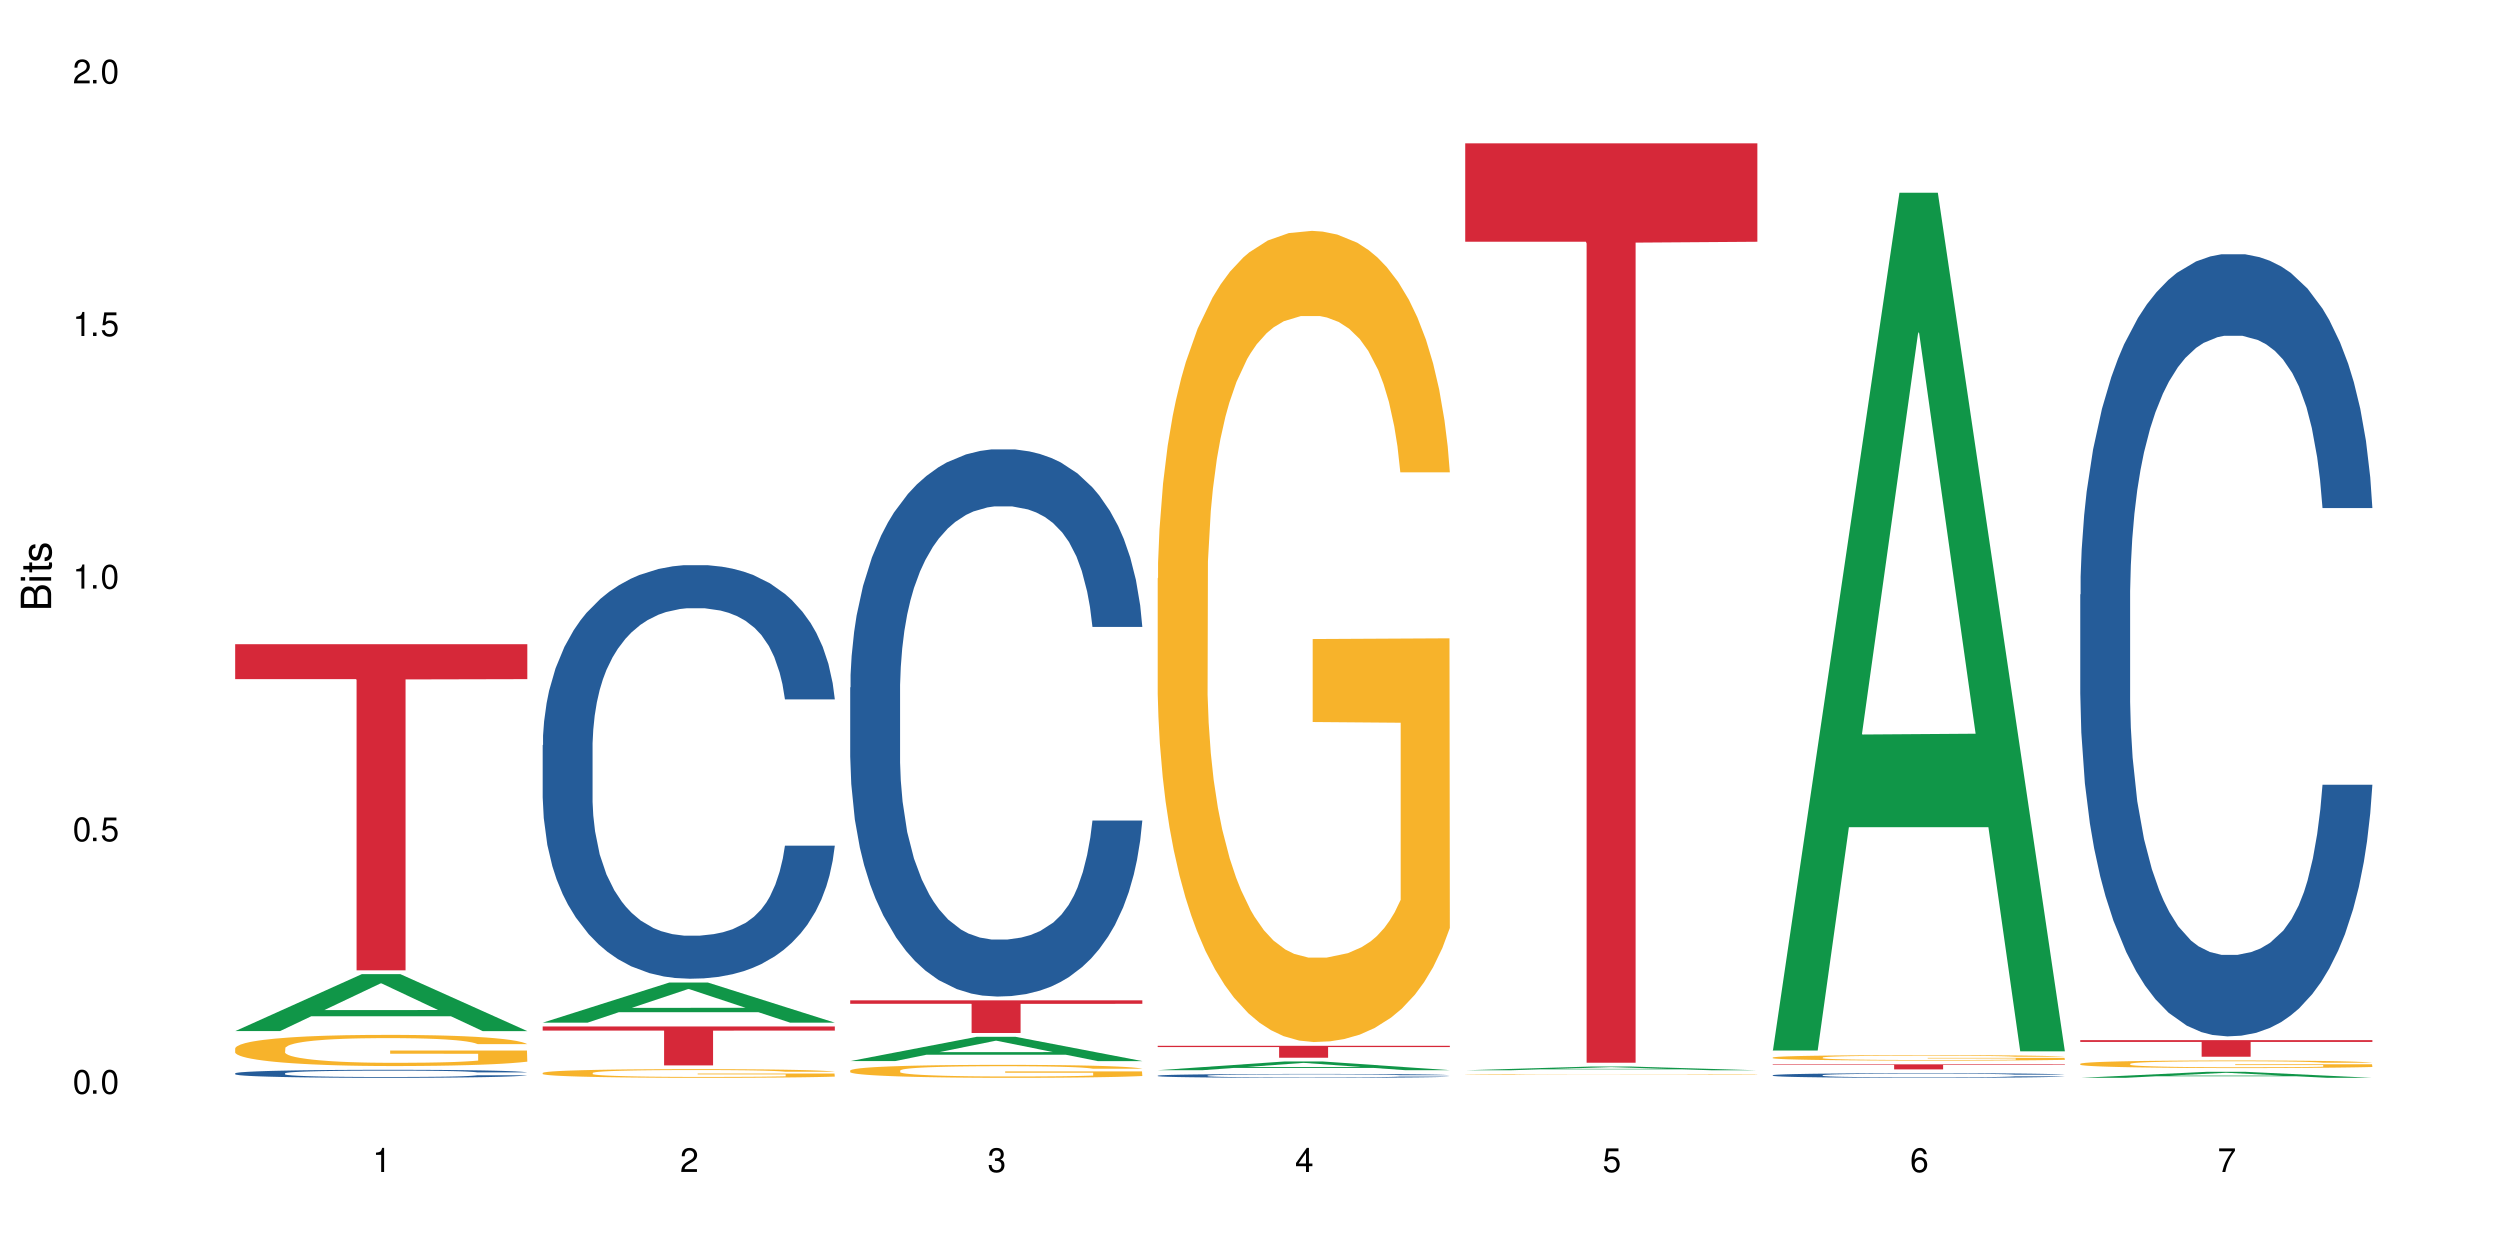
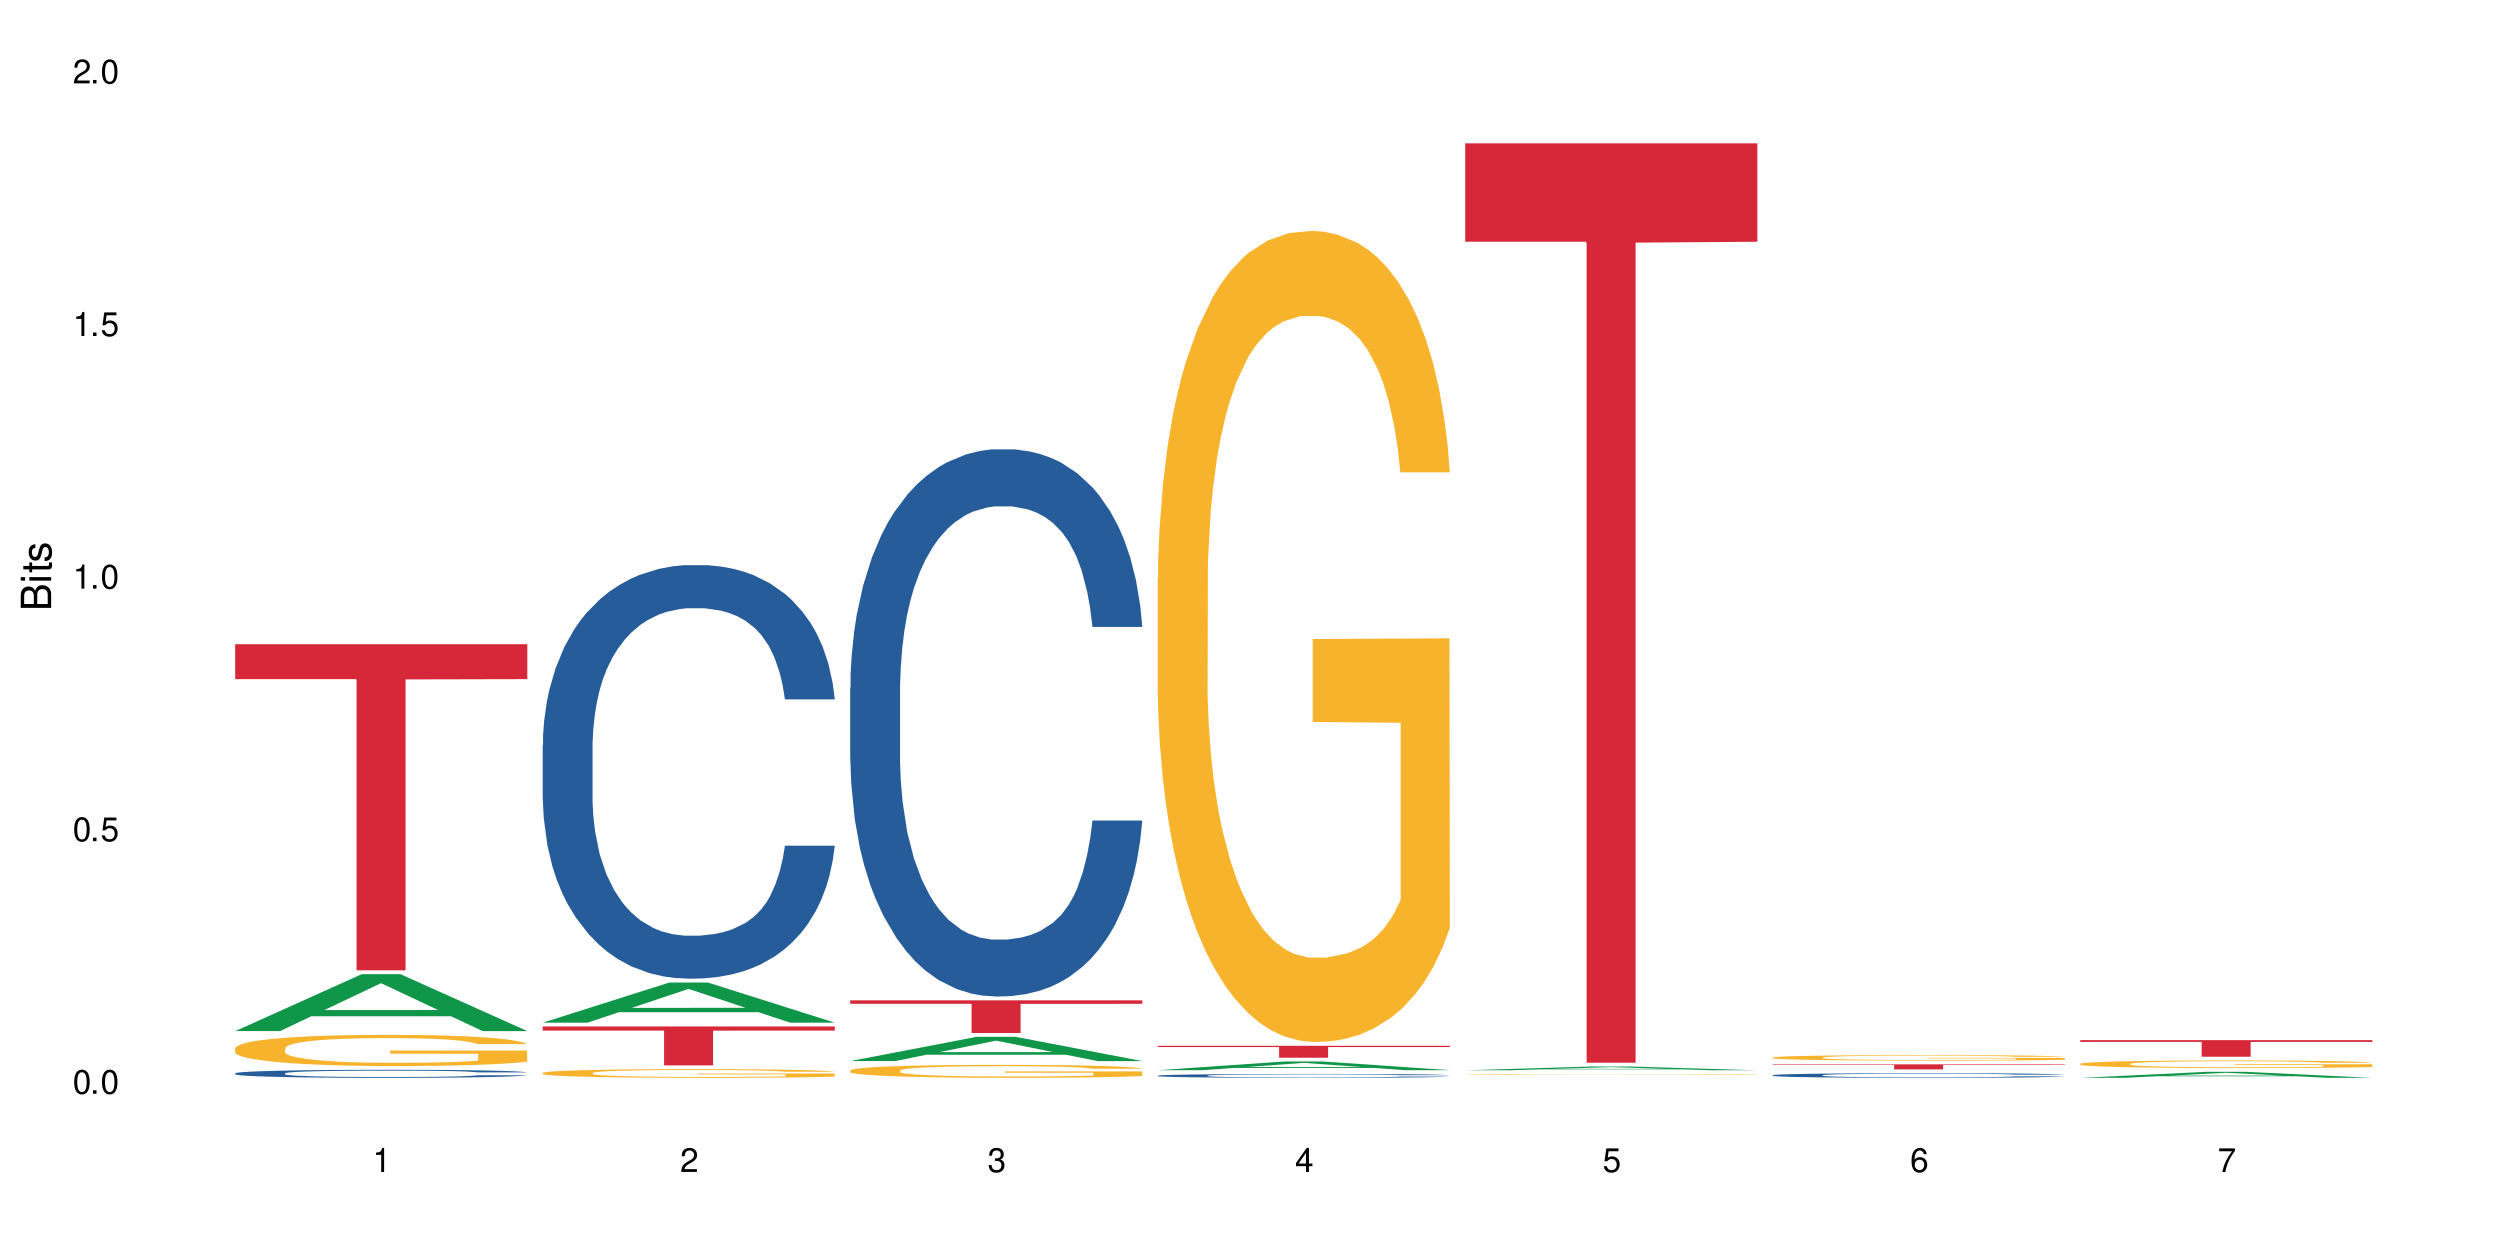
<svg xmlns="http://www.w3.org/2000/svg" xmlns:xlink="http://www.w3.org/1999/xlink" width="720" height="360" viewBox="0 0 720 360">
  <defs>
    <g>
      <g id="glyph-0-0">
</g>
      <g id="glyph-0-1">
        <path d="M 2.641 -6.938 C 2 -6.938 1.422 -6.656 1.078 -6.172 C 0.641 -5.562 0.406 -4.641 0.406 -3.359 C 0.406 -1.016 1.188 0.219 2.641 0.219 C 4.078 0.219 4.859 -1.016 4.859 -3.297 C 4.859 -4.641 4.656 -5.547 4.203 -6.172 C 3.844 -6.656 3.281 -6.938 2.641 -6.938 Z M 2.641 -6.188 C 3.547 -6.188 4 -5.25 4 -3.375 C 4 -1.406 3.562 -0.484 2.625 -0.484 C 1.734 -0.484 1.281 -1.438 1.281 -3.344 C 1.281 -5.25 1.734 -6.188 2.641 -6.188 Z M 2.641 -6.188 " />
      </g>
      <g id="glyph-0-2">
        <path d="M 1.828 -1 L 0.828 -1 L 0.828 0 L 1.828 0 Z M 1.828 -1 " />
      </g>
      <g id="glyph-0-3">
        <path d="M 4.562 -6.797 L 1.062 -6.797 L 0.547 -3.094 L 1.328 -3.094 C 1.719 -3.562 2.047 -3.734 2.578 -3.734 C 3.484 -3.734 4.062 -3.109 4.062 -2.094 C 4.062 -1.125 3.484 -0.531 2.578 -0.531 C 1.828 -0.531 1.375 -0.906 1.188 -1.672 L 0.328 -1.672 C 0.453 -1.109 0.547 -0.844 0.75 -0.594 C 1.125 -0.078 1.828 0.219 2.594 0.219 C 3.969 0.219 4.922 -0.781 4.922 -2.219 C 4.922 -3.562 4.031 -4.484 2.719 -4.484 C 2.25 -4.484 1.859 -4.359 1.469 -4.062 L 1.734 -5.969 L 4.562 -5.969 Z M 4.562 -6.797 " />
      </g>
      <g id="glyph-0-4">
        <path d="M 2.484 -4.938 L 2.484 0 L 3.328 0 L 3.328 -6.938 L 2.766 -6.938 C 2.469 -5.875 2.281 -5.734 0.984 -5.562 L 0.984 -4.938 Z M 2.484 -4.938 " />
      </g>
      <g id="glyph-0-5">
        <path d="M 4.859 -0.828 L 1.281 -0.828 C 1.359 -1.406 1.672 -1.781 2.5 -2.281 L 3.469 -2.828 C 4.406 -3.344 4.906 -4.062 4.906 -4.906 C 4.906 -5.484 4.672 -6.031 4.266 -6.406 C 3.859 -6.766 3.375 -6.938 2.719 -6.938 C 1.859 -6.938 1.219 -6.625 0.844 -6.031 C 0.609 -5.672 0.5 -5.234 0.484 -4.531 L 1.328 -4.531 C 1.359 -5.016 1.406 -5.281 1.531 -5.516 C 1.75 -5.938 2.188 -6.203 2.703 -6.203 C 3.469 -6.203 4.031 -5.641 4.031 -4.891 C 4.031 -4.344 3.719 -3.859 3.125 -3.516 L 2.234 -3 C 0.812 -2.172 0.406 -1.531 0.328 -0.016 L 4.859 -0.016 Z M 4.859 -0.828 " />
      </g>
      <g id="glyph-0-6">
        <path d="M 2.125 -3.188 L 2.578 -3.188 C 3.5 -3.188 3.984 -2.766 3.984 -1.922 C 3.984 -1.062 3.469 -0.531 2.594 -0.531 C 1.656 -0.531 1.203 -1 1.156 -2.016 L 0.312 -2.016 C 0.344 -1.453 0.438 -1.094 0.609 -0.781 C 0.953 -0.109 1.625 0.219 2.547 0.219 C 3.953 0.219 4.859 -0.625 4.859 -1.938 C 4.859 -2.828 4.516 -3.297 3.703 -3.594 C 4.344 -3.844 4.656 -4.328 4.656 -5.031 C 4.656 -6.219 3.875 -6.938 2.578 -6.938 C 1.203 -6.938 0.484 -6.172 0.453 -4.703 L 1.297 -4.703 C 1.312 -5.125 1.344 -5.359 1.453 -5.578 C 1.641 -5.969 2.062 -6.203 2.594 -6.203 C 3.344 -6.203 3.797 -5.75 3.797 -5 C 3.797 -4.516 3.609 -4.219 3.25 -4.047 C 3.016 -3.953 2.703 -3.922 2.125 -3.906 Z M 2.125 -3.188 " />
      </g>
      <g id="glyph-0-7">
        <path d="M 3.141 -1.672 L 3.141 0 L 3.984 0 L 3.984 -1.672 L 4.984 -1.672 L 4.984 -2.438 L 3.984 -2.438 L 3.984 -6.938 L 3.359 -6.938 L 0.266 -2.578 L 0.266 -1.672 Z M 3.141 -2.438 L 1 -2.438 L 3.141 -5.5 Z M 3.141 -2.438 " />
      </g>
      <g id="glyph-0-8">
        <path d="M 4.781 -5.125 C 4.609 -6.266 3.891 -6.938 2.844 -6.938 C 2.094 -6.938 1.422 -6.578 1.031 -5.953 C 0.594 -5.266 0.406 -4.422 0.406 -3.172 C 0.406 -2 0.578 -1.25 0.984 -0.641 C 1.359 -0.078 1.953 0.219 2.703 0.219 C 3.984 0.219 4.922 -0.75 4.922 -2.094 C 4.922 -3.375 4.062 -4.281 2.844 -4.281 C 2.172 -4.281 1.641 -4.031 1.281 -3.516 C 1.281 -5.234 1.828 -6.188 2.797 -6.188 C 3.391 -6.188 3.797 -5.797 3.938 -5.125 Z M 2.734 -3.531 C 3.547 -3.531 4.062 -2.953 4.062 -2.031 C 4.062 -1.156 3.484 -0.531 2.703 -0.531 C 1.922 -0.531 1.328 -1.188 1.328 -2.078 C 1.328 -2.938 1.906 -3.531 2.734 -3.531 Z M 2.734 -3.531 " />
      </g>
      <g id="glyph-0-9">
        <path d="M 4.984 -6.797 L 0.438 -6.797 L 0.438 -5.969 L 4.109 -5.969 C 2.5 -3.656 1.828 -2.234 1.328 0 L 2.219 0 C 2.594 -2.172 3.453 -4.047 4.984 -6.094 Z M 4.984 -6.797 " />
      </g>
      <g id="glyph-1-0">
</g>
      <g id="glyph-1-1">
        <path d="M 0 -0.953 L 0 -4.891 C 0 -5.719 -0.234 -6.344 -0.734 -6.797 C -1.188 -7.234 -1.812 -7.469 -2.5 -7.469 C -3.547 -7.469 -4.188 -7 -4.625 -5.875 C -4.984 -6.688 -5.625 -7.094 -6.531 -7.094 C -7.172 -7.094 -7.734 -6.859 -8.141 -6.391 C -8.562 -5.922 -8.75 -5.344 -8.75 -4.5 L -8.75 -0.953 Z M -4.984 -2.062 L -7.766 -2.062 L -7.766 -4.219 C -7.766 -4.844 -7.688 -5.203 -7.453 -5.5 C -7.219 -5.812 -6.859 -5.969 -6.375 -5.969 C -5.891 -5.969 -5.531 -5.812 -5.297 -5.5 C -5.062 -5.203 -4.984 -4.844 -4.984 -4.219 Z M -0.984 -2.062 L -4 -2.062 L -4 -4.781 C -4 -5.766 -3.438 -6.359 -2.484 -6.359 C -1.547 -6.359 -0.984 -5.766 -0.984 -4.781 Z M -0.984 -2.062 " />
      </g>
      <g id="glyph-1-2">
        <path d="M -6.281 -1.797 L -6.281 -0.797 L 0 -0.797 L 0 -1.797 Z M -8.75 -1.797 L -8.75 -0.797 L -7.484 -0.797 L -7.484 -1.797 Z M -8.75 -1.797 " />
      </g>
      <g id="glyph-1-3">
        <path d="M -6.281 -3.047 L -6.281 -2.016 L -8.016 -2.016 L -8.016 -1.016 L -6.281 -1.016 L -6.281 -0.172 L -5.469 -0.172 L -5.469 -1.016 L -0.719 -1.016 C -0.078 -1.016 0.281 -1.453 0.281 -2.234 C 0.281 -2.5 0.25 -2.719 0.188 -3.047 L -0.641 -3.047 C -0.609 -2.906 -0.594 -2.766 -0.594 -2.562 C -0.594 -2.141 -0.719 -2.016 -1.156 -2.016 L -5.469 -2.016 L -5.469 -3.047 Z M -6.281 -3.047 " />
      </g>
      <g id="glyph-1-4">
        <path d="M -4.531 -5.25 C -5.766 -5.25 -6.469 -4.422 -6.469 -2.969 C -6.469 -1.516 -5.719 -0.562 -4.547 -0.562 C -3.562 -0.562 -3.094 -1.062 -2.734 -2.562 L -2.516 -3.484 C -2.344 -4.188 -2.094 -4.469 -1.641 -4.469 C -1.047 -4.469 -0.641 -3.875 -0.641 -3 C -0.641 -2.453 -0.797 -2 -1.062 -1.75 C -1.25 -1.594 -1.422 -1.531 -1.875 -1.469 L -1.875 -0.406 C -0.422 -0.453 0.281 -1.266 0.281 -2.922 C 0.281 -4.5 -0.5 -5.516 -1.719 -5.516 C -2.656 -5.516 -3.172 -4.984 -3.469 -3.734 L -3.703 -2.766 C -3.891 -1.953 -4.156 -1.609 -4.594 -1.609 C -5.188 -1.609 -5.547 -2.125 -5.547 -2.938 C -5.547 -3.75 -5.203 -4.172 -4.531 -4.203 Z M -4.531 -5.25 " />
      </g>
    </g>
  </defs>
  <rect x="-72" y="-36" width="864" height="432" fill="rgb(100%, 100%, 100%)" fill-opacity="1" />
  <path fill-rule="nonzero" fill="rgb(6.275%, 58.824%, 28.235%)" fill-opacity="1" d="M 67.73 296.945 L 67.82 296.93 L 104.227 280.543 L 115.281 280.543 L 151.867 296.961 L 139.012 296.961 L 129.844 292.676 L 89.664 292.676 L 80.676 296.945 L 67.73 296.945 L 93.527 290.902 L 126.156 290.887 L 109.887 283.223 L 109.707 283.211 L 109.527 283.254 L 93.438 290.887 L 93.527 290.902 Z M 67.73 296.945 " />
  <path fill-rule="nonzero" fill="rgb(14.51%, 36.078%, 60%)" fill-opacity="1" d="M 67.73 309.109 L 67.832 309.105 L 67.832 309.055 L 68.141 308.977 L 68.859 308.875 L 69.578 308.805 L 71.426 308.68 L 73.988 308.559 L 76.656 308.465 L 78.605 308.41 L 80.352 308.371 L 84.352 308.293 L 86.918 308.25 L 89.688 308.215 L 93.074 308.18 L 95.535 308.156 L 101.078 308.125 L 105.18 308.109 L 108.363 308.102 L 115.238 308.102 L 119.34 308.113 L 122.316 308.121 L 125.598 308.141 L 128.371 308.156 L 133.191 308.203 L 137.5 308.266 L 139.449 308.297 L 142.527 308.363 L 144.891 308.426 L 146.531 308.48 L 148.379 308.559 L 150.02 308.656 L 151.25 308.762 L 151.867 308.855 L 137.5 308.855 L 136.785 308.77 L 135.961 308.703 L 134.422 308.617 L 132.883 308.555 L 130.73 308.496 L 128.781 308.453 L 126.113 308.414 L 123.754 308.387 L 121.289 308.371 L 118.93 308.355 L 114.414 308.344 L 109.184 308.344 L 107.234 308.348 L 103.23 308.367 L 101.078 308.379 L 98 308.41 L 95.844 308.438 L 93.281 308.48 L 91.535 308.516 L 89.379 308.57 L 87.84 308.617 L 86.098 308.688 L 85.07 308.742 L 84.148 308.801 L 83.328 308.871 L 82.711 308.945 L 82.301 309.023 L 82.094 309.098 L 82.094 309.426 L 82.301 309.504 L 82.812 309.59 L 84.148 309.719 L 86.098 309.832 L 88.355 309.922 L 90.508 309.984 L 91.742 310.016 L 93.383 310.047 L 95.945 310.09 L 99.641 310.133 L 101.797 310.148 L 105.078 310.168 L 108.465 310.176 L 112.98 310.176 L 116.98 310.168 L 119.648 310.156 L 122.418 310.137 L 126.215 310.102 L 128.574 310.07 L 130.629 310.027 L 132.168 309.988 L 133.191 309.953 L 134.73 309.891 L 135.961 309.816 L 136.887 309.742 L 137.5 309.672 L 151.867 309.672 L 151.25 309.758 L 150.328 309.84 L 149.402 309.898 L 147.969 309.973 L 146.324 310.039 L 143.965 310.113 L 142.016 310.16 L 139.449 310.215 L 137.09 310.254 L 134.527 310.289 L 130.73 310.332 L 128.266 310.355 L 125.598 310.375 L 122.418 310.391 L 118.418 310.406 L 114.109 310.414 L 110.105 310.414 L 105.797 310.41 L 102.617 310.402 L 98.41 310.383 L 93.176 310.348 L 89.379 310.305 L 86.406 310.266 L 83.84 310.223 L 80.969 310.168 L 77.273 310.074 L 75.016 310 L 73.477 309.941 L 71.734 309.859 L 70.5 309.785 L 69.066 309.668 L 68.039 309.516 L 67.73 309.402 Z M 67.73 309.109 " />
  <path fill-rule="nonzero" fill="rgb(96.863%, 70.196%, 16.863%)" fill-opacity="1" d="M 67.73 301.891 L 67.832 301.879 L 67.832 301.715 L 68.242 301.348 L 69.27 300.84 L 70.605 300.422 L 72.039 300.094 L 72.965 299.922 L 74.504 299.676 L 75.836 299.496 L 79.223 299.125 L 83.531 298.781 L 85.891 298.633 L 88.559 298.492 L 92.355 298.34 L 94.102 298.281 L 99.438 298.148 L 105.488 298.066 L 112.16 298.043 L 115.238 298.051 L 119.441 298.082 L 125.188 298.176 L 128.473 298.258 L 131.039 298.34 L 133.707 298.445 L 136.988 298.609 L 140.066 298.805 L 142.527 299.004 L 144.992 299.25 L 147.043 299.512 L 148.789 299.797 L 150.328 300.141 L 151.25 300.43 L 151.867 300.715 L 137.605 300.715 L 136.785 300.43 L 135.859 300.207 L 134.32 299.938 L 132.781 299.742 L 131.242 299.586 L 128.371 299.371 L 125.906 299.238 L 122.828 299.125 L 119.855 299.051 L 116.469 299.004 L 114.414 298.984 L 108.977 298.984 L 104.055 299.043 L 101.18 299.109 L 99.129 299.176 L 96.254 299.297 L 94.512 299.395 L 93.484 299.461 L 90.406 299.715 L 88.355 299.945 L 87.227 300.102 L 85.789 300.348 L 84.762 300.57 L 83.633 300.898 L 83.02 301.145 L 82.199 301.699 L 82.094 303.176 L 82.402 303.488 L 83.02 303.824 L 83.84 304.121 L 85.07 304.43 L 86.301 304.668 L 88.457 304.988 L 90.305 305.203 L 91.742 305.34 L 94.512 305.562 L 95.641 305.637 L 98.309 305.785 L 101.078 305.898 L 104.465 305.996 L 107.027 306.047 L 111.133 306.086 L 116.363 306.086 L 122.52 306.039 L 126.422 305.973 L 129.09 305.906 L 130.832 305.852 L 132.988 305.758 L 134.527 305.676 L 135.961 305.586 L 137.707 305.449 L 137.707 303.488 L 112.363 303.48 L 112.363 302.562 L 151.762 302.555 L 151.867 305.758 L 149.711 305.98 L 147.043 306.195 L 144.48 306.359 L 141.812 306.496 L 138.016 306.652 L 134.938 306.75 L 130.215 306.867 L 125.906 306.941 L 121.395 306.988 L 117.391 307.016 L 112.672 307.023 L 108.465 307.008 L 103.949 306.957 L 100.359 306.891 L 97.074 306.809 L 93.793 306.703 L 89.688 306.531 L 87.02 306.391 L 84.25 306.219 L 81.48 306.016 L 79.016 305.793 L 77.375 305.621 L 75.734 305.422 L 73.988 305.176 L 72.348 304.898 L 71.117 304.645 L 69.988 304.355 L 69.168 304.086 L 68.348 303.719 L 67.938 303.422 L 67.73 303.168 Z M 67.73 301.891 " />
  <path fill-rule="nonzero" fill="rgb(83.922%, 15.686%, 22.353%)" fill-opacity="1" d="M 67.73 185.535 L 151.867 185.535 L 151.867 195.59 L 116.801 195.676 L 116.801 279.461 L 102.695 279.461 L 102.695 195.766 L 102.488 195.59 L 67.73 195.59 Z M 67.73 185.535 " />
  <path fill-rule="nonzero" fill="rgb(6.275%, 58.824%, 28.235%)" fill-opacity="1" d="M 156.293 294.52 L 156.383 294.508 L 192.789 282.961 L 203.844 282.961 L 240.43 294.531 L 227.574 294.531 L 218.406 291.512 L 178.227 291.512 L 169.238 294.52 L 156.293 294.52 L 182.094 290.262 L 214.723 290.25 L 198.453 284.852 L 198.273 284.84 L 198.094 284.871 L 182.004 290.25 L 182.094 290.262 Z M 156.293 294.52 " />
  <path fill-rule="nonzero" fill="rgb(14.51%, 36.078%, 60%)" fill-opacity="1" d="M 156.293 214.598 L 156.398 214.488 L 156.398 211.875 L 156.703 207.738 L 157.422 202.512 L 158.141 198.918 L 159.988 192.496 L 162.555 186.289 L 165.223 181.5 L 167.172 178.668 L 168.914 176.492 L 172.918 172.461 L 175.48 170.395 L 178.25 168.543 L 181.637 166.691 L 184.102 165.605 L 189.641 163.863 L 193.746 163.098 L 196.926 162.773 L 203.801 162.773 L 207.902 163.207 L 210.879 163.754 L 214.164 164.625 L 216.934 165.605 L 221.754 168 L 226.066 171.047 L 228.016 172.789 L 231.094 176.164 L 233.453 179.43 L 235.094 182.262 L 236.941 186.289 L 238.582 191.188 L 239.812 196.742 L 240.43 201.422 L 226.066 201.422 L 225.348 197.066 L 224.527 193.691 L 222.988 189.23 L 221.449 186.07 L 219.293 182.914 L 217.344 180.848 L 214.676 178.777 L 212.316 177.469 L 209.855 176.492 L 207.492 175.836 L 202.98 175.184 L 197.746 175.184 L 195.797 175.402 L 191.797 176.273 L 189.641 177.035 L 186.562 178.559 L 184.406 179.977 L 181.844 182.152 L 180.098 184.004 L 177.945 186.832 L 176.406 189.336 L 174.66 192.93 L 173.633 195.652 L 172.711 198.699 L 171.891 202.293 L 171.273 206.105 L 170.863 210.133 L 170.66 214.051 L 170.66 230.926 L 170.863 234.848 L 171.379 239.418 L 172.711 246.059 L 174.66 251.832 L 176.918 256.402 L 179.074 259.668 L 180.305 261.195 L 181.945 262.938 L 184.512 265.113 L 188.203 267.289 L 190.359 268.16 L 193.641 269.031 L 197.027 269.469 L 201.543 269.469 L 205.543 269.031 L 208.211 268.488 L 210.98 267.617 L 214.777 265.766 L 217.137 264.023 L 219.191 261.957 L 220.73 259.887 L 221.754 258.145 L 223.293 254.77 L 224.527 251.07 L 225.449 247.258 L 226.066 243.555 L 240.43 243.555 L 239.812 247.91 L 238.891 252.156 L 237.969 255.316 L 236.531 259.125 L 234.891 262.5 L 232.527 266.312 L 230.578 268.816 L 228.016 271.535 L 225.656 273.605 L 223.09 275.457 L 219.293 277.633 L 216.832 278.723 L 214.164 279.703 L 210.98 280.574 L 206.98 281.336 L 202.672 281.77 L 198.668 281.879 L 194.359 281.66 L 191.18 281.227 L 186.973 280.246 L 181.738 278.285 L 177.945 276.219 L 174.969 274.148 L 172.402 271.973 L 169.531 269.031 L 165.836 264.242 L 163.578 260.539 L 162.039 257.492 L 160.297 253.246 L 159.066 249.438 L 157.629 243.34 L 156.602 235.609 L 156.293 229.621 Z M 156.293 214.598 " />
  <path fill-rule="nonzero" fill="rgb(96.863%, 70.196%, 16.863%)" fill-opacity="1" d="M 156.293 308.984 L 156.398 308.98 L 156.398 308.938 L 156.809 308.832 L 157.832 308.691 L 159.168 308.574 L 160.605 308.484 L 161.527 308.434 L 163.066 308.367 L 164.398 308.316 L 167.785 308.215 L 172.094 308.117 L 174.457 308.078 L 177.121 308.039 L 180.918 307.992 L 182.664 307.977 L 188 307.941 L 194.051 307.918 L 200.723 307.91 L 203.801 307.914 L 208.008 307.922 L 213.754 307.949 L 217.035 307.973 L 219.602 307.992 L 222.27 308.023 L 225.551 308.07 L 228.629 308.125 L 231.094 308.18 L 233.555 308.246 L 235.605 308.32 L 237.352 308.402 L 238.891 308.496 L 239.812 308.578 L 240.43 308.656 L 226.168 308.656 L 225.348 308.578 L 224.422 308.516 L 222.883 308.441 L 221.344 308.387 L 219.805 308.34 L 216.934 308.281 L 214.473 308.246 L 211.395 308.215 L 208.418 308.191 L 205.031 308.18 L 202.98 308.176 L 197.543 308.176 L 192.617 308.191 L 189.742 308.211 L 187.691 308.227 L 184.816 308.262 L 183.074 308.289 L 182.047 308.309 L 178.969 308.379 L 176.918 308.441 L 175.789 308.484 L 174.352 308.555 L 173.328 308.617 L 172.199 308.707 L 171.582 308.777 L 170.762 308.93 L 170.66 309.344 L 170.965 309.43 L 171.582 309.523 L 172.402 309.605 L 173.633 309.691 L 174.867 309.758 L 177.02 309.848 L 178.867 309.906 L 180.305 309.945 L 183.074 310.008 L 184.203 310.027 L 186.871 310.07 L 189.641 310.102 L 193.027 310.129 L 195.59 310.145 L 199.695 310.156 L 204.93 310.156 L 211.086 310.141 L 214.984 310.121 L 217.652 310.105 L 219.395 310.09 L 221.551 310.062 L 223.09 310.039 L 224.527 310.016 L 226.27 309.977 L 226.27 309.43 L 200.926 309.426 L 200.926 309.172 L 240.328 309.168 L 240.43 310.062 L 238.273 310.125 L 235.605 310.184 L 233.043 310.23 L 230.375 310.27 L 226.578 310.312 L 223.5 310.34 L 218.781 310.371 L 214.473 310.395 L 209.957 310.406 L 205.953 310.414 L 201.234 310.414 L 197.027 310.41 L 192.512 310.398 L 188.922 310.379 L 185.641 310.355 L 182.355 310.328 L 178.25 310.277 L 175.582 310.238 L 172.812 310.191 L 170.043 310.133 L 167.582 310.074 L 165.938 310.023 L 164.297 309.969 L 162.555 309.902 L 160.91 309.824 L 159.68 309.754 L 158.551 309.672 L 157.73 309.598 L 156.91 309.492 L 156.5 309.41 L 156.293 309.34 Z M 156.293 308.984 " />
  <path fill-rule="nonzero" fill="rgb(83.922%, 15.686%, 22.353%)" fill-opacity="1" d="M 156.293 295.613 L 240.43 295.613 L 240.43 296.812 L 205.363 296.824 L 205.363 306.832 L 191.258 306.832 L 191.258 296.832 L 191.051 296.812 L 156.293 296.812 Z M 156.293 295.613 " />
  <path fill-rule="nonzero" fill="rgb(6.275%, 58.824%, 28.235%)" fill-opacity="1" d="M 244.859 305.59 L 244.949 305.582 L 281.352 298.59 L 292.41 298.59 L 328.992 305.598 L 316.141 305.598 L 306.969 303.77 L 266.789 303.77 L 257.801 305.59 L 244.859 305.59 L 270.656 303.012 L 303.285 303.004 L 287.016 299.734 L 286.836 299.727 L 286.656 299.746 L 270.566 303.004 L 270.656 303.012 Z M 244.859 305.59 " />
  <path fill-rule="nonzero" fill="rgb(14.51%, 36.078%, 60%)" fill-opacity="1" d="M 244.859 197.996 L 244.961 197.852 L 244.961 194.395 L 245.27 188.922 L 245.988 182.008 L 246.703 177.254 L 248.551 168.754 L 251.117 160.543 L 253.785 154.207 L 255.734 150.461 L 257.477 147.582 L 261.48 142.25 L 264.043 139.516 L 266.816 137.066 L 270.199 134.617 L 272.664 133.176 L 278.203 130.871 L 282.309 129.863 L 285.488 129.43 L 292.363 129.43 L 296.469 130.008 L 299.441 130.727 L 302.727 131.879 L 305.496 133.176 L 310.32 136.344 L 314.629 140.379 L 316.578 142.684 L 319.656 147.148 L 322.016 151.469 L 323.656 155.215 L 325.504 160.543 L 327.145 167.027 L 328.379 174.371 L 328.992 180.566 L 314.629 180.566 L 313.91 174.805 L 313.09 170.34 L 311.551 164.434 L 310.012 160.254 L 307.855 156.078 L 305.906 153.34 L 303.238 150.605 L 300.879 148.875 L 298.418 147.582 L 296.059 146.715 L 291.543 145.852 L 286.309 145.852 L 284.359 146.141 L 280.359 147.293 L 278.203 148.301 L 275.125 150.316 L 272.973 152.188 L 270.406 155.07 L 268.66 157.52 L 266.508 161.266 L 264.969 164.578 L 263.223 169.332 L 262.199 172.93 L 261.273 176.965 L 260.453 181.719 L 259.84 186.758 L 259.426 192.09 L 259.223 197.273 L 259.223 219.602 L 259.426 224.785 L 259.941 230.836 L 261.273 239.621 L 263.223 247.258 L 265.48 253.305 L 267.637 257.629 L 268.867 259.645 L 270.508 261.949 L 273.074 264.828 L 276.77 267.711 L 278.922 268.863 L 282.207 270.016 L 285.59 270.59 L 290.105 270.59 L 294.109 270.016 L 296.773 269.293 L 299.547 268.145 L 303.344 265.695 L 305.703 263.391 L 307.754 260.652 L 309.293 257.914 L 310.32 255.609 L 311.859 251.145 L 313.09 246.25 L 314.012 241.207 L 314.629 236.309 L 328.992 236.309 L 328.379 242.07 L 327.453 247.688 L 326.531 251.867 L 325.094 256.906 L 323.453 261.371 L 321.094 266.414 L 319.145 269.727 L 316.578 273.328 L 314.219 276.066 L 311.652 278.512 L 307.855 281.395 L 305.395 282.836 L 302.727 284.133 L 299.547 285.285 L 295.543 286.293 L 291.234 286.867 L 287.234 287.012 L 282.926 286.723 L 279.742 286.148 L 275.535 284.852 L 270.305 282.258 L 266.508 279.523 L 263.531 276.785 L 260.965 273.902 L 258.094 270.016 L 254.398 263.676 L 252.145 258.781 L 250.605 254.746 L 248.859 249.129 L 247.629 244.086 L 246.191 236.02 L 245.164 225.793 L 244.859 217.871 Z M 244.859 197.996 " />
  <path fill-rule="nonzero" fill="rgb(96.863%, 70.196%, 16.863%)" fill-opacity="1" d="M 244.859 308.277 L 244.961 308.273 L 244.961 308.207 L 245.371 308.055 L 246.398 307.844 L 247.73 307.668 L 249.168 307.531 L 250.09 307.461 L 251.629 307.355 L 252.965 307.281 L 256.348 307.129 L 260.66 306.984 L 263.02 306.922 L 265.688 306.867 L 269.484 306.801 L 271.227 306.777 L 276.562 306.723 L 282.617 306.688 L 289.285 306.68 L 292.363 306.68 L 296.57 306.695 L 302.316 306.734 L 305.598 306.766 L 308.164 306.801 L 310.832 306.844 L 314.117 306.914 L 317.195 306.996 L 319.656 307.078 L 322.117 307.18 L 324.172 307.289 L 325.914 307.41 L 327.453 307.551 L 328.379 307.672 L 328.992 307.789 L 314.73 307.789 L 313.91 307.672 L 312.988 307.578 L 311.449 307.465 L 309.91 307.383 L 308.371 307.32 L 305.496 307.23 L 303.035 307.176 L 299.957 307.129 L 296.98 307.098 L 293.594 307.078 L 291.543 307.07 L 286.105 307.07 L 281.18 307.094 L 278.309 307.121 L 276.254 307.148 L 273.383 307.199 L 271.637 307.242 L 270.613 307.27 L 267.535 307.375 L 265.48 307.469 L 264.352 307.535 L 262.918 307.637 L 261.891 307.73 L 260.762 307.867 L 260.145 307.969 L 259.324 308.199 L 259.223 308.816 L 259.531 308.945 L 260.145 309.086 L 260.965 309.207 L 262.199 309.336 L 263.43 309.438 L 265.582 309.57 L 267.43 309.656 L 268.867 309.715 L 271.637 309.809 L 272.766 309.84 L 275.434 309.898 L 278.203 309.949 L 281.59 309.988 L 284.156 310.008 L 288.258 310.027 L 293.492 310.027 L 299.648 310.008 L 303.547 309.98 L 306.215 309.953 L 307.961 309.926 L 310.113 309.891 L 311.652 309.855 L 313.09 309.816 L 314.832 309.762 L 314.832 308.945 L 289.492 308.941 L 289.492 308.559 L 328.891 308.555 L 328.992 309.891 L 326.84 309.98 L 324.172 310.07 L 321.605 310.141 L 318.938 310.195 L 315.141 310.262 L 312.062 310.305 L 307.344 310.352 L 303.035 310.383 L 298.52 310.402 L 294.52 310.41 L 289.797 310.414 L 285.59 310.41 L 281.078 310.387 L 277.484 310.359 L 274.203 310.328 L 270.918 310.281 L 266.816 310.211 L 264.148 310.152 L 261.379 310.082 L 258.605 309.996 L 256.145 309.902 L 254.504 309.832 L 252.859 309.75 L 251.117 309.648 L 249.477 309.531 L 248.242 309.426 L 247.113 309.305 L 246.293 309.195 L 245.473 309.039 L 245.062 308.918 L 244.859 308.812 Z M 244.859 308.277 " />
  <path fill-rule="nonzero" fill="rgb(83.922%, 15.686%, 22.353%)" fill-opacity="1" d="M 244.859 288.094 L 328.992 288.094 L 328.992 289.102 L 293.93 289.109 L 293.93 297.508 L 279.82 297.508 L 279.82 289.117 L 279.617 289.102 L 244.859 289.102 Z M 244.859 288.094 " />
  <path fill-rule="nonzero" fill="rgb(6.275%, 58.824%, 28.235%)" fill-opacity="1" d="M 333.422 308.215 L 333.512 308.211 L 369.914 305.707 L 380.973 305.707 L 417.555 308.215 L 404.703 308.215 L 395.535 307.562 L 355.355 307.562 L 346.363 308.215 L 333.422 308.215 L 359.219 307.289 L 391.848 307.289 L 375.578 306.117 L 375.398 306.113 L 375.219 306.121 L 359.129 307.289 L 359.219 307.289 Z M 333.422 308.215 " />
  <path fill-rule="nonzero" fill="rgb(14.51%, 36.078%, 60%)" fill-opacity="1" d="M 333.422 309.785 L 333.523 309.781 L 333.523 309.758 L 333.832 309.719 L 334.551 309.668 L 335.27 309.637 L 337.113 309.574 L 339.68 309.516 L 342.348 309.473 L 344.297 309.445 L 346.043 309.426 L 350.043 309.387 L 352.609 309.367 L 355.379 309.352 L 358.766 309.332 L 361.227 309.324 L 366.766 309.305 L 370.871 309.301 L 374.051 309.297 L 380.926 309.297 L 385.031 309.301 L 388.008 309.305 L 391.289 309.312 L 394.059 309.324 L 398.883 309.344 L 403.191 309.375 L 405.141 309.391 L 408.219 309.422 L 410.578 309.453 L 412.223 309.48 L 414.066 309.516 L 415.711 309.562 L 416.941 309.617 L 417.555 309.66 L 403.191 309.66 L 402.473 309.617 L 401.652 309.586 L 400.113 309.543 L 398.574 309.516 L 396.422 309.484 L 394.469 309.465 L 391.805 309.445 L 389.441 309.434 L 386.98 309.426 L 384.621 309.418 L 380.105 309.414 L 372.922 309.414 L 368.922 309.422 L 366.766 309.43 L 363.688 309.445 L 361.535 309.457 L 358.969 309.477 L 357.227 309.496 L 355.07 309.523 L 353.531 309.547 L 351.789 309.578 L 350.762 309.605 L 349.836 309.633 L 349.016 309.668 L 348.402 309.703 L 347.992 309.742 L 347.785 309.777 L 347.785 309.938 L 347.992 309.973 L 348.504 310.016 L 349.836 310.078 L 351.789 310.133 L 354.043 310.176 L 356.199 310.207 L 357.43 310.223 L 359.07 310.238 L 361.637 310.258 L 365.332 310.277 L 367.484 310.285 L 370.77 310.293 L 374.156 310.301 L 378.668 310.301 L 382.672 310.293 L 385.34 310.289 L 388.109 310.281 L 391.906 310.266 L 394.266 310.246 L 396.316 310.227 L 397.855 310.207 L 398.883 310.191 L 400.422 310.16 L 401.652 310.125 L 402.578 310.09 L 403.191 310.055 L 417.555 310.055 L 416.941 310.098 L 416.016 310.137 L 415.094 310.164 L 413.656 310.203 L 412.016 310.234 L 409.656 310.27 L 407.707 310.293 L 405.141 310.316 L 402.781 310.336 L 400.215 310.355 L 396.422 310.375 L 393.957 310.387 L 391.289 310.395 L 388.109 310.402 L 384.109 310.41 L 379.797 310.414 L 371.488 310.414 L 368.305 310.41 L 364.102 310.398 L 358.867 310.383 L 355.07 310.363 L 352.094 310.344 L 349.531 310.324 L 346.656 310.293 L 342.965 310.25 L 340.707 310.215 L 339.168 310.188 L 337.422 310.145 L 336.191 310.109 L 334.754 310.055 L 333.73 309.98 L 333.422 309.926 Z M 333.422 309.785 " />
  <path fill-rule="nonzero" fill="rgb(96.863%, 70.196%, 16.863%)" fill-opacity="1" d="M 333.422 166.547 L 333.523 166.336 L 333.523 162.066 L 333.934 152.469 L 334.961 139.238 L 336.293 128.359 L 337.73 119.824 L 338.652 115.344 L 340.191 108.941 L 341.527 104.25 L 344.914 94.648 L 349.223 85.688 L 351.582 81.848 L 354.25 78.219 L 358.047 74.164 L 359.789 72.672 L 365.125 69.258 L 371.18 67.125 L 377.848 66.484 L 380.926 66.699 L 385.133 67.551 L 390.879 69.898 L 394.164 72.031 L 396.727 74.164 L 399.395 76.938 L 402.68 81.207 L 405.758 86.328 L 408.219 91.445 L 410.684 97.848 L 412.734 104.676 L 414.477 112.141 L 416.016 121.105 L 416.941 128.57 L 417.555 136.039 L 403.293 136.039 L 402.473 128.57 L 401.551 122.809 L 400.012 115.77 L 398.473 110.648 L 396.934 106.594 L 394.059 101.047 L 391.598 97.633 L 388.52 94.648 L 385.543 92.727 L 382.156 91.445 L 380.105 91.02 L 374.668 91.02 L 369.742 92.512 L 366.871 94.219 L 364.816 95.926 L 361.945 99.129 L 360.199 101.688 L 359.176 103.395 L 356.098 110.008 L 354.043 115.984 L 352.914 120.035 L 351.48 126.438 L 350.453 132.199 L 349.324 140.73 L 348.711 147.133 L 347.887 161.641 L 347.785 200.047 L 348.094 208.152 L 348.711 216.902 L 349.531 224.582 L 350.762 232.688 L 351.992 238.875 L 354.148 247.199 L 355.992 252.746 L 357.43 256.371 L 360.199 262.133 L 361.328 264.055 L 363.996 267.895 L 366.766 270.879 L 370.152 273.441 L 372.719 274.719 L 376.824 275.789 L 382.055 275.789 L 388.211 274.508 L 392.109 272.801 L 394.777 271.094 L 396.523 269.602 L 398.676 267.254 L 400.215 265.121 L 401.652 262.773 L 403.398 259.145 L 403.398 208.152 L 378.055 207.941 L 378.055 184.043 L 417.453 183.832 L 417.555 267.254 L 415.402 273.016 L 412.734 278.562 L 410.168 282.828 L 407.5 286.457 L 403.703 290.508 L 400.625 293.07 L 395.906 296.055 L 391.598 297.977 L 387.082 299.258 L 383.082 299.898 L 378.363 300.109 L 374.156 299.684 L 369.641 298.402 L 366.051 296.695 L 362.766 294.562 L 359.484 291.789 L 355.379 287.309 L 352.711 283.68 L 349.941 279.199 L 347.172 273.867 L 344.707 268.105 L 343.066 263.625 L 341.426 258.504 L 339.68 252.105 L 338.039 244.852 L 336.809 238.238 L 335.68 230.77 L 334.859 223.727 L 334.035 214.129 L 333.625 206.445 L 333.422 199.832 Z M 333.422 166.547 " />
  <path fill-rule="nonzero" fill="rgb(83.922%, 15.686%, 22.353%)" fill-opacity="1" d="M 333.422 301.191 L 417.555 301.191 L 417.555 301.559 L 382.492 301.562 L 382.492 304.625 L 368.383 304.625 L 368.383 301.566 L 368.18 301.559 L 333.422 301.559 Z M 333.422 301.191 " />
  <path fill-rule="nonzero" fill="rgb(6.275%, 58.824%, 28.235%)" fill-opacity="1" d="M 421.984 308.242 L 422.074 308.242 L 458.48 307.156 L 469.535 307.156 L 506.121 308.246 L 493.266 308.246 L 484.098 307.961 L 443.918 307.961 L 434.93 308.242 L 421.984 308.242 L 447.781 307.844 L 480.41 307.84 L 464.141 307.332 L 463.961 307.332 L 463.781 307.336 L 447.691 307.84 L 447.781 307.844 Z M 421.984 308.242 " />
  <path fill-rule="nonzero" fill="rgb(96.863%, 70.196%, 16.863%)" fill-opacity="1" d="M 421.984 309.41 L 422.086 309.41 L 422.086 309.406 L 422.496 309.398 L 423.523 309.387 L 424.859 309.379 L 426.293 309.371 L 427.219 309.367 L 428.758 309.359 L 430.09 309.355 L 433.477 309.348 L 437.785 309.34 L 440.145 309.34 L 442.812 309.336 L 446.609 309.332 L 448.355 309.332 L 453.688 309.328 L 459.742 309.324 L 469.488 309.324 L 473.695 309.328 L 479.441 309.328 L 482.727 309.332 L 485.293 309.332 L 487.957 309.336 L 491.242 309.336 L 494.32 309.344 L 496.781 309.348 L 499.246 309.352 L 501.297 309.359 L 503.043 309.363 L 504.582 309.371 L 505.504 309.379 L 506.121 309.383 L 491.859 309.383 L 491.035 309.379 L 490.113 309.371 L 485.496 309.359 L 482.625 309.355 L 480.16 309.352 L 477.082 309.348 L 455.434 309.348 L 453.383 309.352 L 450.508 309.352 L 448.766 309.355 L 447.738 309.355 L 444.66 309.363 L 442.609 309.367 L 441.48 309.371 L 440.043 309.375 L 439.016 309.379 L 437.887 309.387 L 437.273 309.395 L 436.453 309.406 L 436.348 309.438 L 436.656 309.445 L 437.273 309.453 L 438.094 309.457 L 439.324 309.465 L 440.555 309.469 L 442.711 309.477 L 444.559 309.48 L 445.992 309.484 L 448.766 309.488 L 449.895 309.492 L 452.562 309.496 L 455.332 309.496 L 458.715 309.5 L 480.676 309.5 L 483.34 309.496 L 485.086 309.496 L 487.242 309.492 L 488.781 309.492 L 490.215 309.488 L 491.961 309.488 L 491.961 309.445 L 466.617 309.445 L 466.617 309.426 L 506.016 309.426 L 506.121 309.492 L 503.965 309.5 L 501.297 309.504 L 498.73 309.508 L 496.066 309.512 L 492.27 309.512 L 489.191 309.516 L 484.469 309.52 L 471.645 309.52 L 466.926 309.523 L 462.719 309.52 L 454.613 309.52 L 451.328 309.516 L 448.047 309.516 L 443.941 309.512 L 441.273 309.508 L 435.734 309.5 L 433.27 309.496 L 429.988 309.488 L 428.242 309.48 L 426.602 309.477 L 425.371 309.469 L 424.242 309.465 L 422.602 309.449 L 422.191 309.441 L 421.984 309.438 Z M 421.984 309.41 " />
  <path fill-rule="nonzero" fill="rgb(83.922%, 15.686%, 22.353%)" fill-opacity="1" d="M 421.984 41.281 L 506.121 41.281 L 506.121 69.625 L 471.055 69.875 L 471.055 306.074 L 456.945 306.074 L 456.945 70.125 L 456.742 69.625 L 421.984 69.625 Z M 421.984 41.281 " />
-   <path fill-rule="nonzero" fill="rgb(6.275%, 58.824%, 28.235%)" fill-opacity="1" d="M 510.547 302.562 L 510.637 302.328 L 547.043 55.504 L 558.098 55.504 L 594.684 302.793 L 581.828 302.793 L 572.66 238.242 L 532.48 238.242 L 523.492 302.562 L 510.547 302.562 L 536.348 211.539 L 568.977 211.309 L 552.707 95.906 L 552.527 95.672 L 552.348 96.367 L 536.258 211.309 L 536.348 211.539 Z M 510.547 302.562 " />
  <path fill-rule="nonzero" fill="rgb(14.51%, 36.078%, 60%)" fill-opacity="1" d="M 510.547 309.66 L 510.652 309.656 L 510.652 309.629 L 510.957 309.582 L 511.676 309.523 L 512.395 309.484 L 514.242 309.41 L 516.809 309.34 L 519.473 309.289 L 521.426 309.254 L 523.168 309.23 L 527.168 309.188 L 529.734 309.164 L 532.504 309.141 L 535.891 309.121 L 538.355 309.109 L 543.895 309.09 L 548 309.082 L 551.18 309.078 L 558.055 309.078 L 562.156 309.082 L 565.133 309.086 L 568.418 309.098 L 571.188 309.109 L 576.008 309.137 L 580.32 309.168 L 582.27 309.188 L 585.348 309.227 L 587.707 309.266 L 589.348 309.297 L 591.195 309.34 L 592.836 309.395 L 594.066 309.457 L 594.684 309.512 L 580.32 309.512 L 579.602 309.461 L 578.781 309.426 L 577.242 309.375 L 575.703 309.34 L 573.547 309.305 L 571.598 309.281 L 568.93 309.258 L 566.57 309.242 L 564.105 309.23 L 561.746 309.223 L 557.234 309.215 L 552 309.215 L 550.051 309.219 L 546.051 309.227 L 543.895 309.238 L 540.816 309.254 L 538.66 309.27 L 536.098 309.293 L 534.352 309.316 L 532.199 309.348 L 530.66 309.375 L 528.914 309.414 L 527.887 309.445 L 526.965 309.48 L 526.145 309.52 L 525.527 309.562 L 525.117 309.609 L 524.914 309.652 L 524.914 309.844 L 525.117 309.887 L 525.629 309.938 L 526.965 310.012 L 528.914 310.078 L 531.172 310.129 L 533.324 310.164 L 534.559 310.184 L 536.199 310.203 L 538.766 310.227 L 542.457 310.25 L 544.613 310.262 L 547.895 310.27 L 551.281 310.277 L 555.797 310.277 L 559.797 310.27 L 562.465 310.266 L 565.234 310.254 L 569.031 310.234 L 571.391 310.215 L 573.445 310.191 L 574.984 310.168 L 576.008 310.148 L 577.547 310.109 L 578.781 310.07 L 579.703 310.027 L 580.32 309.984 L 594.684 309.984 L 594.066 310.035 L 593.145 310.082 L 592.223 310.117 L 590.785 310.16 L 589.145 310.199 L 586.781 310.242 L 584.832 310.27 L 582.27 310.301 L 579.91 310.324 L 577.344 310.344 L 573.547 310.367 L 571.086 310.379 L 568.418 310.391 L 565.234 310.402 L 561.234 310.41 L 556.926 310.414 L 548.613 310.414 L 545.434 310.406 L 541.227 310.398 L 535.992 310.375 L 532.199 310.352 L 529.223 310.328 L 526.656 310.305 L 523.785 310.27 L 520.09 310.219 L 517.832 310.176 L 516.293 310.141 L 514.551 310.094 L 513.316 310.051 L 511.883 309.98 L 510.855 309.895 L 510.547 309.828 Z M 510.547 309.66 " />
  <path fill-rule="nonzero" fill="rgb(96.863%, 70.196%, 16.863%)" fill-opacity="1" d="M 510.547 304.551 L 510.652 304.551 L 510.652 304.52 L 511.062 304.457 L 512.086 304.367 L 513.422 304.293 L 514.855 304.234 L 515.781 304.207 L 517.32 304.16 L 518.652 304.129 L 522.039 304.066 L 526.348 304.004 L 528.707 303.977 L 531.375 303.953 L 535.172 303.926 L 536.918 303.918 L 542.254 303.895 L 548.305 303.879 L 554.977 303.875 L 558.055 303.875 L 562.262 303.883 L 568.008 303.898 L 571.289 303.91 L 573.855 303.926 L 576.523 303.945 L 579.805 303.973 L 582.883 304.008 L 585.348 304.043 L 587.809 304.086 L 589.859 304.133 L 591.605 304.184 L 593.145 304.242 L 594.066 304.293 L 594.684 304.344 L 580.422 304.344 L 579.602 304.293 L 578.676 304.254 L 577.137 304.207 L 575.598 304.172 L 574.059 304.145 L 571.188 304.109 L 568.723 304.086 L 565.645 304.066 L 562.672 304.051 L 559.285 304.043 L 557.234 304.039 L 551.793 304.039 L 546.871 304.051 L 543.996 304.062 L 541.945 304.074 L 539.07 304.094 L 537.328 304.113 L 536.301 304.125 L 533.223 304.168 L 531.172 304.211 L 530.043 304.238 L 528.605 304.281 L 527.582 304.32 L 526.453 304.375 L 525.836 304.422 L 525.016 304.52 L 524.914 304.777 L 525.219 304.832 L 525.836 304.891 L 526.656 304.945 L 527.887 305 L 529.121 305.039 L 531.273 305.098 L 533.121 305.137 L 534.559 305.16 L 537.328 305.199 L 538.457 305.211 L 541.125 305.238 L 543.895 305.258 L 547.281 305.273 L 549.844 305.285 L 553.949 305.289 L 559.184 305.289 L 565.34 305.281 L 569.238 305.27 L 571.906 305.258 L 573.648 305.25 L 575.805 305.234 L 577.344 305.219 L 578.781 305.203 L 580.523 305.18 L 580.523 304.832 L 555.18 304.832 L 555.18 304.672 L 594.582 304.668 L 594.684 305.234 L 592.527 305.273 L 589.859 305.309 L 587.297 305.34 L 584.629 305.363 L 580.832 305.391 L 577.754 305.406 L 573.035 305.43 L 568.723 305.441 L 564.211 305.449 L 560.207 305.453 L 555.488 305.457 L 551.281 305.453 L 546.766 305.445 L 543.176 305.434 L 539.895 305.418 L 536.609 305.398 L 532.504 305.367 L 529.836 305.344 L 527.066 305.312 L 524.297 305.277 L 521.836 305.238 L 520.191 305.207 L 518.551 305.172 L 516.809 305.129 L 515.164 305.082 L 513.934 305.035 L 512.805 304.984 L 511.984 304.938 L 511.164 304.875 L 510.754 304.82 L 510.547 304.777 Z M 510.547 304.551 " />
  <path fill-rule="nonzero" fill="rgb(83.922%, 15.686%, 22.353%)" fill-opacity="1" d="M 510.547 306.535 L 594.684 306.535 L 594.684 306.691 L 559.617 306.695 L 559.617 307.996 L 545.512 307.996 L 545.512 306.695 L 545.305 306.691 L 510.547 306.691 Z M 510.547 306.535 " />
  <path fill-rule="nonzero" fill="rgb(6.275%, 58.824%, 28.235%)" fill-opacity="1" d="M 599.113 310.414 L 599.203 310.414 L 635.605 308.68 L 646.664 308.68 L 683.246 310.414 L 670.395 310.414 L 661.223 309.961 L 621.043 309.961 L 612.055 310.414 L 599.113 310.414 L 624.91 309.777 L 657.539 309.773 L 641.27 308.965 L 641.09 308.965 L 640.91 308.969 L 624.82 309.773 L 624.91 309.777 Z M 599.113 310.414 " />
-   <path fill-rule="nonzero" fill="rgb(14.51%, 36.078%, 60%)" fill-opacity="1" d="M 599.113 171.238 L 599.215 171.035 L 599.215 166.094 L 599.523 158.27 L 600.238 148.387 L 600.957 141.59 L 602.805 129.445 L 605.371 117.707 L 608.039 108.648 L 609.988 103.297 L 611.73 99.176 L 615.734 91.559 L 618.297 87.648 L 621.07 84.148 L 624.453 80.648 L 626.918 78.59 L 632.457 75.293 L 636.562 73.852 L 639.742 73.234 L 646.617 73.234 L 650.723 74.059 L 653.695 75.09 L 656.98 76.734 L 659.75 78.59 L 664.574 83.117 L 668.883 88.883 L 670.832 92.176 L 673.91 98.559 L 676.27 104.738 L 677.91 110.09 L 679.758 117.707 L 681.398 126.973 L 682.633 137.473 L 683.246 146.328 L 668.883 146.328 L 668.164 138.09 L 667.344 131.707 L 665.805 123.266 L 664.266 117.297 L 662.109 111.324 L 660.16 107.414 L 657.492 103.5 L 655.133 101.031 L 652.672 99.176 L 650.312 97.941 L 645.797 96.707 L 640.562 96.707 L 638.613 97.117 L 634.613 98.766 L 632.457 100.207 L 629.379 103.09 L 627.227 105.766 L 624.66 109.883 L 622.914 113.383 L 620.762 118.738 L 619.223 123.473 L 617.477 130.266 L 616.453 135.414 L 615.527 141.18 L 614.707 147.973 L 614.09 155.18 L 613.68 162.797 L 613.477 170.211 L 613.477 202.121 L 613.68 209.535 L 614.195 218.184 L 615.527 230.742 L 617.477 241.652 L 619.734 250.301 L 621.891 256.477 L 623.121 259.359 L 624.762 262.656 L 627.328 266.773 L 631.02 270.891 L 633.176 272.539 L 636.461 274.184 L 639.844 275.008 L 644.359 275.008 L 648.359 274.184 L 651.027 273.156 L 653.801 271.508 L 657.594 268.008 L 659.957 264.715 L 662.008 260.801 L 663.547 256.891 L 664.574 253.594 L 666.113 247.215 L 667.344 240.211 L 668.266 233.008 L 668.883 226.008 L 683.246 226.008 L 682.633 234.242 L 681.707 242.273 L 680.785 248.242 L 679.348 255.449 L 677.707 261.832 L 675.348 269.039 L 673.398 273.773 L 670.832 278.922 L 668.473 282.832 L 665.906 286.332 L 662.109 290.449 L 659.648 292.508 L 656.98 294.363 L 653.801 296.008 L 649.797 297.449 L 645.488 298.273 L 641.488 298.48 L 637.176 298.066 L 633.996 297.246 L 629.789 295.391 L 624.559 291.684 L 620.762 287.773 L 617.785 283.863 L 615.219 279.742 L 612.348 274.184 L 608.652 265.125 L 606.395 258.125 L 604.855 252.359 L 603.113 244.332 L 601.883 237.125 L 600.445 225.594 L 599.418 210.977 L 599.113 199.652 Z M 599.113 171.238 " />
  <path fill-rule="nonzero" fill="rgb(96.863%, 70.196%, 16.863%)" fill-opacity="1" d="M 599.113 306.352 L 599.215 306.348 L 599.215 306.309 L 599.625 306.219 L 600.652 306.098 L 601.984 305.996 L 603.422 305.914 L 604.344 305.871 L 605.883 305.812 L 607.219 305.77 L 610.602 305.68 L 614.914 305.594 L 617.273 305.559 L 619.941 305.527 L 623.738 305.488 L 625.48 305.473 L 630.816 305.441 L 636.871 305.422 L 643.539 305.414 L 646.617 305.418 L 650.824 305.426 L 656.57 305.449 L 659.852 305.469 L 662.418 305.488 L 665.086 305.516 L 668.367 305.555 L 671.445 305.602 L 673.91 305.648 L 676.371 305.711 L 678.426 305.773 L 680.168 305.844 L 681.707 305.926 L 682.633 305.996 L 683.246 306.066 L 668.984 306.066 L 668.164 305.996 L 667.242 305.941 L 665.703 305.875 L 664.164 305.828 L 662.625 305.789 L 659.75 305.738 L 657.289 305.707 L 654.211 305.68 L 651.234 305.66 L 647.848 305.648 L 645.797 305.645 L 640.359 305.645 L 635.434 305.66 L 632.559 305.676 L 630.508 305.691 L 627.637 305.723 L 625.891 305.746 L 624.863 305.762 L 621.785 305.824 L 619.734 305.879 L 618.605 305.918 L 617.168 305.977 L 616.145 306.031 L 615.016 306.109 L 614.398 306.172 L 613.578 306.305 L 613.477 306.664 L 613.785 306.742 L 614.398 306.824 L 615.219 306.895 L 616.453 306.969 L 617.684 307.027 L 619.836 307.105 L 621.684 307.156 L 623.121 307.191 L 625.891 307.246 L 627.02 307.262 L 629.688 307.301 L 632.457 307.328 L 635.844 307.352 L 638.41 307.363 L 642.512 307.371 L 647.746 307.371 L 653.902 307.359 L 657.801 307.344 L 660.469 307.328 L 662.211 307.316 L 664.367 307.293 L 665.906 307.273 L 667.344 307.25 L 669.086 307.219 L 669.086 306.742 L 643.742 306.738 L 643.742 306.516 L 683.145 306.512 L 683.246 307.293 L 681.094 307.348 L 678.426 307.398 L 675.859 307.438 L 673.191 307.473 L 669.395 307.512 L 666.316 307.535 L 661.598 307.562 L 657.289 307.582 L 652.773 307.594 L 648.773 307.598 L 644.051 307.602 L 639.844 307.598 L 635.332 307.586 L 631.738 307.57 L 628.457 307.547 L 625.172 307.523 L 621.07 307.48 L 618.402 307.445 L 615.629 307.406 L 612.859 307.355 L 610.398 307.301 L 608.758 307.258 L 607.113 307.211 L 605.371 307.152 L 603.73 307.082 L 602.496 307.023 L 601.367 306.953 L 600.547 306.887 L 599.727 306.797 L 599.316 306.727 L 599.113 306.664 Z M 599.113 306.352 " />
  <path fill-rule="nonzero" fill="rgb(83.922%, 15.686%, 22.353%)" fill-opacity="1" d="M 599.113 299.562 L 683.246 299.562 L 683.246 300.07 L 648.184 300.078 L 648.184 304.336 L 634.074 304.336 L 634.074 300.082 L 633.871 300.07 L 599.113 300.07 Z M 599.113 299.562 " />
  <g fill="rgb(0%, 0%, 0%)" fill-opacity="1">
    <use xlink:href="#glyph-0-1" x="20.965" y="314.993" />
    <use xlink:href="#glyph-0-2" x="25.965" y="314.993" />
    <use xlink:href="#glyph-0-1" x="28.965" y="314.993" />
  </g>
  <g fill="rgb(0%, 0%, 0%)" fill-opacity="1">
    <use xlink:href="#glyph-0-1" x="20.965" y="242.251" />
    <use xlink:href="#glyph-0-2" x="25.965" y="242.251" />
    <use xlink:href="#glyph-0-3" x="28.965" y="242.251" />
  </g>
  <g fill="rgb(0%, 0%, 0%)" fill-opacity="1">
    <use xlink:href="#glyph-0-4" x="20.965" y="169.509" />
    <use xlink:href="#glyph-0-2" x="25.965" y="169.509" />
    <use xlink:href="#glyph-0-1" x="28.965" y="169.509" />
  </g>
  <g fill="rgb(0%, 0%, 0%)" fill-opacity="1">
    <use xlink:href="#glyph-0-4" x="20.965" y="96.767" />
    <use xlink:href="#glyph-0-2" x="25.965" y="96.767" />
    <use xlink:href="#glyph-0-3" x="28.965" y="96.767" />
  </g>
  <g fill="rgb(0%, 0%, 0%)" fill-opacity="1">
    <use xlink:href="#glyph-0-5" x="20.965" y="24.024" />
    <use xlink:href="#glyph-0-2" x="25.965" y="24.024" />
    <use xlink:href="#glyph-0-1" x="28.965" y="24.024" />
  </g>
  <g fill="rgb(0%, 0%, 0%)" fill-opacity="1">
    <use xlink:href="#glyph-0-4" x="107.297" y="337.532" />
  </g>
  <g fill="rgb(0%, 0%, 0%)" fill-opacity="1">
    <use xlink:href="#glyph-0-5" x="195.863" y="337.532" />
  </g>
  <g fill="rgb(0%, 0%, 0%)" fill-opacity="1">
    <use xlink:href="#glyph-0-6" x="284.426" y="337.532" />
  </g>
  <g fill="rgb(0%, 0%, 0%)" fill-opacity="1">
    <use xlink:href="#glyph-0-7" x="372.988" y="337.532" />
  </g>
  <g fill="rgb(0%, 0%, 0%)" fill-opacity="1">
    <use xlink:href="#glyph-0-3" x="461.551" y="337.532" />
  </g>
  <g fill="rgb(0%, 0%, 0%)" fill-opacity="1">
    <use xlink:href="#glyph-0-8" x="550.117" y="337.532" />
  </g>
  <g fill="rgb(0%, 0%, 0%)" fill-opacity="1">
    <use xlink:href="#glyph-0-9" x="638.68" y="337.532" />
  </g>
  <g fill="rgb(0%, 0%, 0%)" fill-opacity="1">
    <use xlink:href="#glyph-1-1" x="14.725" y="176.012" />
    <use xlink:href="#glyph-1-2" x="14.725" y="168.012" />
    <use xlink:href="#glyph-1-3" x="14.725" y="165.012" />
    <use xlink:href="#glyph-1-4" x="14.725" y="162.012" />
  </g>
</svg>